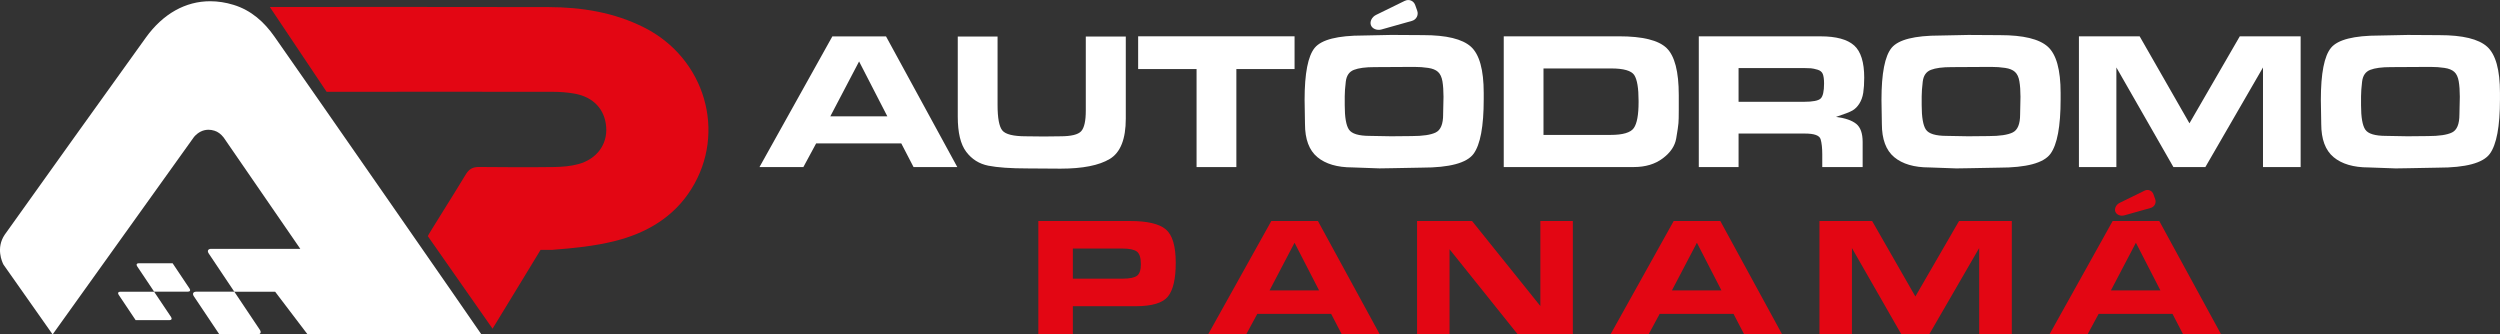
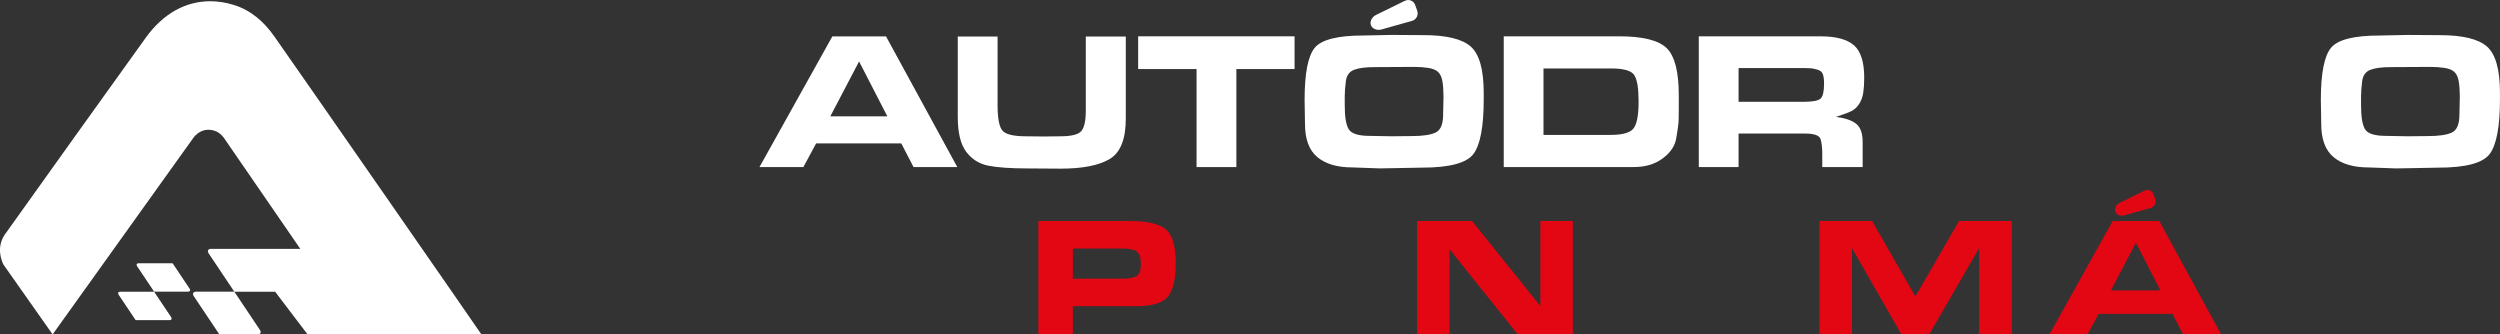
<svg xmlns="http://www.w3.org/2000/svg" id="Capa_2" viewBox="0 0 1031.41 137.98">
  <rect x="0" y="0" width="1031.41" height="137.98" fill="#333333" stroke="none" />
  <g>
    <g>
      <path d="M70.61,130.84l-7.03-10.49h-13.97c-.82,0-1.12.55-.67,1.24l7.02,10.49h13.97c.82,0,1.12-.56.67-1.24Z" fill="#fff" />
      <path d="M78.23,119.1l-7.02-10.5h-13.97c-.82,0-1.12.57-.67,1.24l7.02,10.49h13.97c.82,0,1.12-.56.67-1.24Z" fill="#fff" />
    </g>
    <path d="M96.67,120.34h-15.72c-1.24,0-1.68.84-.99,1.87l10.55,15.76h15.72c1.23,0,1.68-.84,1-1.86l-10.55-15.76Z" fill="#fff" />
    <path d="M21.71,137.97s56.35-78.77,58.36-81.51c1.68-1.92,3.71-2.93,5.95-2.93.8,0,1.62.13,2.44.39,1.44.44,2.68,1.38,3.79,2.78l31.64,45.96h-36.8c-1.24,0-1.69.84-1,1.88l10.59,15.82h16.84l13.4,17.63h71.71c-.94-1.51-70.91-102.25-85.4-122.89-4.24-6.04-9.58-10.87-16.88-13.1-3.26-1-6.49-1.49-9.64-1.49-10.09,0-19.4,5.07-26.56,15.03C40.68,42.59,21.31,69.71,1.94,96.83c-3.7,5.5-1.09,11.21-.51,12.33,6.55,9.41,13.72,19.38,20.28,28.81Z" fill="#fff" />
-     <path d="M228.09,37.88c2.97,0,5.97.23,8.89.74,7.87,1.38,12.61,6.52,13.12,13.88.49,7.1-3.88,13.14-11.5,15.21-3.22.87-6.68,1.15-10.04,1.2-10.29.14-20.58.08-30.87-.02-2.56-.03-4.16.79-5.54,3.09-4.73,7.89-15.48,24.79-15.65,25.44l26.71,38.18c.52-.77,19.81-32.51,19.81-32.51h4.72c.13-.01.25-.03.39-.04,8.59-.66,17.29-1.53,25.62-3.63,12.92-3.25,24.18-9.76,31.49-21.45,14.64-23.41,5.63-53.89-19.36-66.56-12.54-6.35-25.95-8.46-39.77-8.49-31.3-.08-83.48-.05-114.79-.04l23.43,35c24.16-.05,69.19-.04,93.35,0Z" fill="#e30613" />
  </g>
  <g>
    <g>
      <path d="M457.87,65.57c4.4-2.67,6.59-8.21,6.59-16.61V15.07h-16.5v30.57c0,4.26-.63,7.08-1.9,8.49-1.27,1.4-4.13,2.1-8.61,2.1l-6.8.08-7.35-.08c-5.23,0-8.5-.81-9.79-2.43-1.3-1.61-1.95-5.12-1.95-10.51V15.07h-16.42v33.08c0,6.58,1.16,11.4,3.48,14.47,2.32,3.08,5.36,4.99,9.14,5.74,3.77.75,9.21,1.13,16.33,1.13l13.43.09c9.16,0,15.94-1.35,20.34-4.01Z" fill="#fff" />
      <polygon points="510.08 68.93 510.08 28.49 534.09 28.49 534.09 14.98 469.56 14.98 469.56 28.49 493.66 28.49 493.66 68.93 510.08 68.93" fill="#fff" />
      <path d="M607.93,63.47c2.8-3.81,4.2-11.31,4.2-22.53v-2.59c0-9.54-1.77-15.91-5.29-19.09-3.54-3.18-10.1-4.77-19.69-4.77l-13.1-.08-11.64.24c-10.51,0-17.17,1.69-19.98,5.05-2.8,3.38-4.2,10.53-4.2,21.47l.16,9.94c0,6.32,1.7,10.88,5.1,13.71,3.39,2.83,8.22,4.25,14.47,4.25l11.16.4,5.17-.08,12.37-.23c11.38,0,18.47-1.9,21.28-5.7ZM595.39,47.23c0,3.94-1.01,6.41-3.04,7.41-2.01,1-5.35,1.5-9.98,1.5l-8.41.08-8.82-.16c-4.58,0-7.45-.87-8.61-2.6-1.17-1.72-1.74-5.08-1.74-10.05v-3.65c0-1.62.14-3.66.44-6.12.3-2.46,1.41-4.07,3.35-4.82,1.95-.76,4.77-1.13,8.5-1.13l16.33-.09c2.05,0,3.97.13,5.78.41,1.81.26,3.17.82,4.09,1.66.91.84,1.52,2.14,1.82,3.89.29,1.76.44,3.88.44,6.37l-.16,7.31Z" fill="#fff" />
      <path d="M579.58.34l-11.88,5.82c-1.71.84-2.66,2.74-2.11,4.23.55,1.49,2.52,2.28,4.35,1.77l12.57-3.54c1.83-.51,2.82-2.41,2.18-4.2l-.83-2.33c-.64-1.8-2.56-2.58-4.27-1.74Z" fill="#fff" />
      <path d="M691.55,57.08c.54-3.16.84-5.25.92-6.27.09-1.03.13-2.8.13-5.34v-6.23c0-9.7-1.67-16.17-5.02-19.41-3.34-3.23-9.88-4.85-19.65-4.85h-47.54v53.94h53.61c4.8,0,8.79-1.18,11.97-3.57,3.19-2.37,5.05-5.13,5.58-8.28ZM676.02,42.11c0,5.27-.65,8.84-1.98,10.73-1.31,1.87-4.51,2.82-9.58,2.82h-27.67v-27.42h27.91c5.17,0,8.35.92,9.54,2.74,1.19,1.83,1.78,5.38,1.78,10.64v.49Z" fill="#fff" />
      <path d="M764.94,18.75c-2.77-2.5-7.4-3.76-13.86-3.76h-50.22v53.94h16.41v-13.83h27.42c3.82,0,5.97.78,6.43,2.34.46,1.56.68,3.66.68,6.3v5.18h16.66v-10.35c0-3.56-.88-6.05-2.66-7.48-1.78-1.43-4.55-2.38-8.33-2.86,3.45-1.14,5.72-2.01,6.79-2.64,1.08-.62,2.03-1.56,2.83-2.83.81-1.27,1.35-2.76,1.62-4.49.26-1.72.4-3.79.4-6.22,0-6.36-1.38-10.8-4.16-13.31ZM751.16,40.62c-.92.92-3.23,1.38-6.96,1.38h-26.93v-13.91h27.34c.97,0,1.81.02,2.51.08.69.06,1.61.25,2.71.57,1.09.32,1.83.92,2.18,1.77.35.87.53,2.19.53,3.97,0,3.18-.46,5.23-1.38,6.14Z" fill="#fff" />
-       <path d="M844.86,19.27c-3.53-3.18-10.1-4.77-19.7-4.77l-13.1-.08-11.65.24c-10.52,0-17.17,1.69-19.98,5.05-2.8,3.38-4.2,10.53-4.2,21.47l.16,9.94c0,6.32,1.7,10.88,5.09,13.71,3.4,2.83,8.21,4.25,14.48,4.25l11.15.4,5.19-.08,12.37-.23c11.38,0,18.46-1.9,21.27-5.7,2.8-3.81,4.2-11.31,4.2-22.53v-2.59c0-9.54-1.76-15.91-5.29-19.09ZM833.43,47.23c0,3.94-1.02,6.41-3.05,7.41-2.01,1-5.35,1.5-9.98,1.5l-8.41.08-8.81-.16c-4.59,0-7.46-.87-8.62-2.6-1.16-1.72-1.74-5.08-1.74-10.05v-3.65c0-1.62.15-3.66.44-6.12.3-2.46,1.42-4.07,3.36-4.82,1.94-.76,4.77-1.13,8.5-1.13l16.33-.09c2.05,0,3.98.13,5.78.41,1.8.26,3.16.82,4.08,1.66.92.84,1.53,2.14,1.82,3.89.3,1.76.45,3.88.45,6.37l-.15,7.31Z" fill="#fff" />
-       <polygon points="903.29 50.87 882.74 14.98 857.69 14.98 857.69 68.93 873.14 68.93 873.14 27.83 896.67 68.93 909.85 68.93 933.63 27.83 933.63 68.93 949.16 68.93 949.16 14.98 924.06 14.98 903.29 50.87" fill="#fff" />
      <path d="M1026.11,19.27c-3.53-3.18-10.09-4.77-19.69-4.77l-13.1-.08-11.65.24c-10.51,0-17.17,1.69-19.96,5.05-2.81,3.38-4.21,10.53-4.21,21.47l.16,9.94c0,6.32,1.7,10.88,5.09,13.71,3.4,2.83,8.22,4.25,14.47,4.25l11.16.4,5.18-.08,12.37-.23c11.37,0,18.46-1.9,21.27-5.7,2.8-3.81,4.2-11.31,4.2-22.53v-2.59c0-9.54-1.77-15.91-5.3-19.09ZM1014.67,47.23c0,3.94-1.01,6.41-3.03,7.41-2.03,1-5.35,1.5-9.99,1.5l-8.41.08-8.82-.16c-4.58,0-7.45-.87-8.6-2.6-1.16-1.72-1.74-5.08-1.74-10.05v-3.65c0-1.62.15-3.66.44-6.12.3-2.46,1.42-4.07,3.35-4.82,1.94-.76,4.78-1.13,8.49-1.13l16.34-.09c2.05,0,3.98.13,5.78.41,1.81.26,3.16.82,4.09,1.66.91.84,1.51,2.14,1.81,3.89.3,1.76.45,3.88.45,6.37l-.16,7.31Z" fill="#fff" />
      <path d="M343.4,15.01l-30.07,53.92h18.11l5.28-9.78h35.11l5.07,9.78h18.05l-29.41-53.92h-22.15ZM342.56,47.99l11.87-22.64,11.65,22.64h-23.52Z" fill="#fff" />
    </g>
    <g>
      <g>
        <path d="M466.26,91.18c7.06,0,11.96,1.15,14.7,3.44,2.74,2.29,4.11,6.9,4.11,13.82,0,6.55-1.06,11.17-3.19,13.86-2.13,2.69-6.59,4.03-13.37,4.03h-25.89v11.65h-14.24v-46.8h37.89ZM470.68,108.93c0-2.62-.56-4.34-1.68-5.16-1.12-.82-3.09-1.23-5.89-1.23h-20.49v12.42h20.7c2.71,0,4.62-.39,5.72-1.16,1.1-.77,1.65-2.4,1.65-4.88Z" fill="#e30613" />
-         <path d="M514.12,137.98h-15.71l26.09-46.8h19.23l25.53,46.8h-15.67l-4.41-8.49h-30.47l-4.59,8.49ZM523.78,119.8h20.42l-10.12-19.65-10.3,19.65Z" fill="#e30613" />
        <path d="M626.19,137.98l-28.16-35.15v35.15h-13.4v-46.8h22.68l28.19,35.08v-35.08h13.4v46.8h-22.71Z" fill="#e30613" />
-         <path d="M680.13,137.98h-15.71l26.09-46.8h19.23l25.53,46.8h-15.67l-4.41-8.49h-30.47l-4.59,8.49ZM689.79,119.8h20.41l-10.12-19.65-10.3,19.65Z" fill="#e30613" />
        <path d="M816.53,137.98v-35.64l-20.63,35.64h-11.44l-20.42-35.64v35.64h-13.4v-46.8h21.73l17.84,31.14,18.02-31.14h21.77v46.8h-13.47Z" fill="#e30613" />
        <path d="M861.23,137.98h-15.71l26.09-46.8h19.23l25.53,46.8h-15.67l-4.41-8.49h-30.47l-4.59,8.49ZM870.89,119.8h20.41l-10.11-19.65-10.3,19.65Z" fill="#e30613" />
      </g>
      <path d="M884.75,78.67l-10.23,5.01c-1.47.72-2.29,2.36-1.81,3.64.47,1.28,2.16,1.97,3.74,1.52l10.83-3.05c1.58-.44,2.43-2.07,1.88-3.62l-.72-2.01c-.55-1.55-2.21-2.22-3.68-1.5Z" fill="#e30613" />
    </g>
  </g>
</svg>